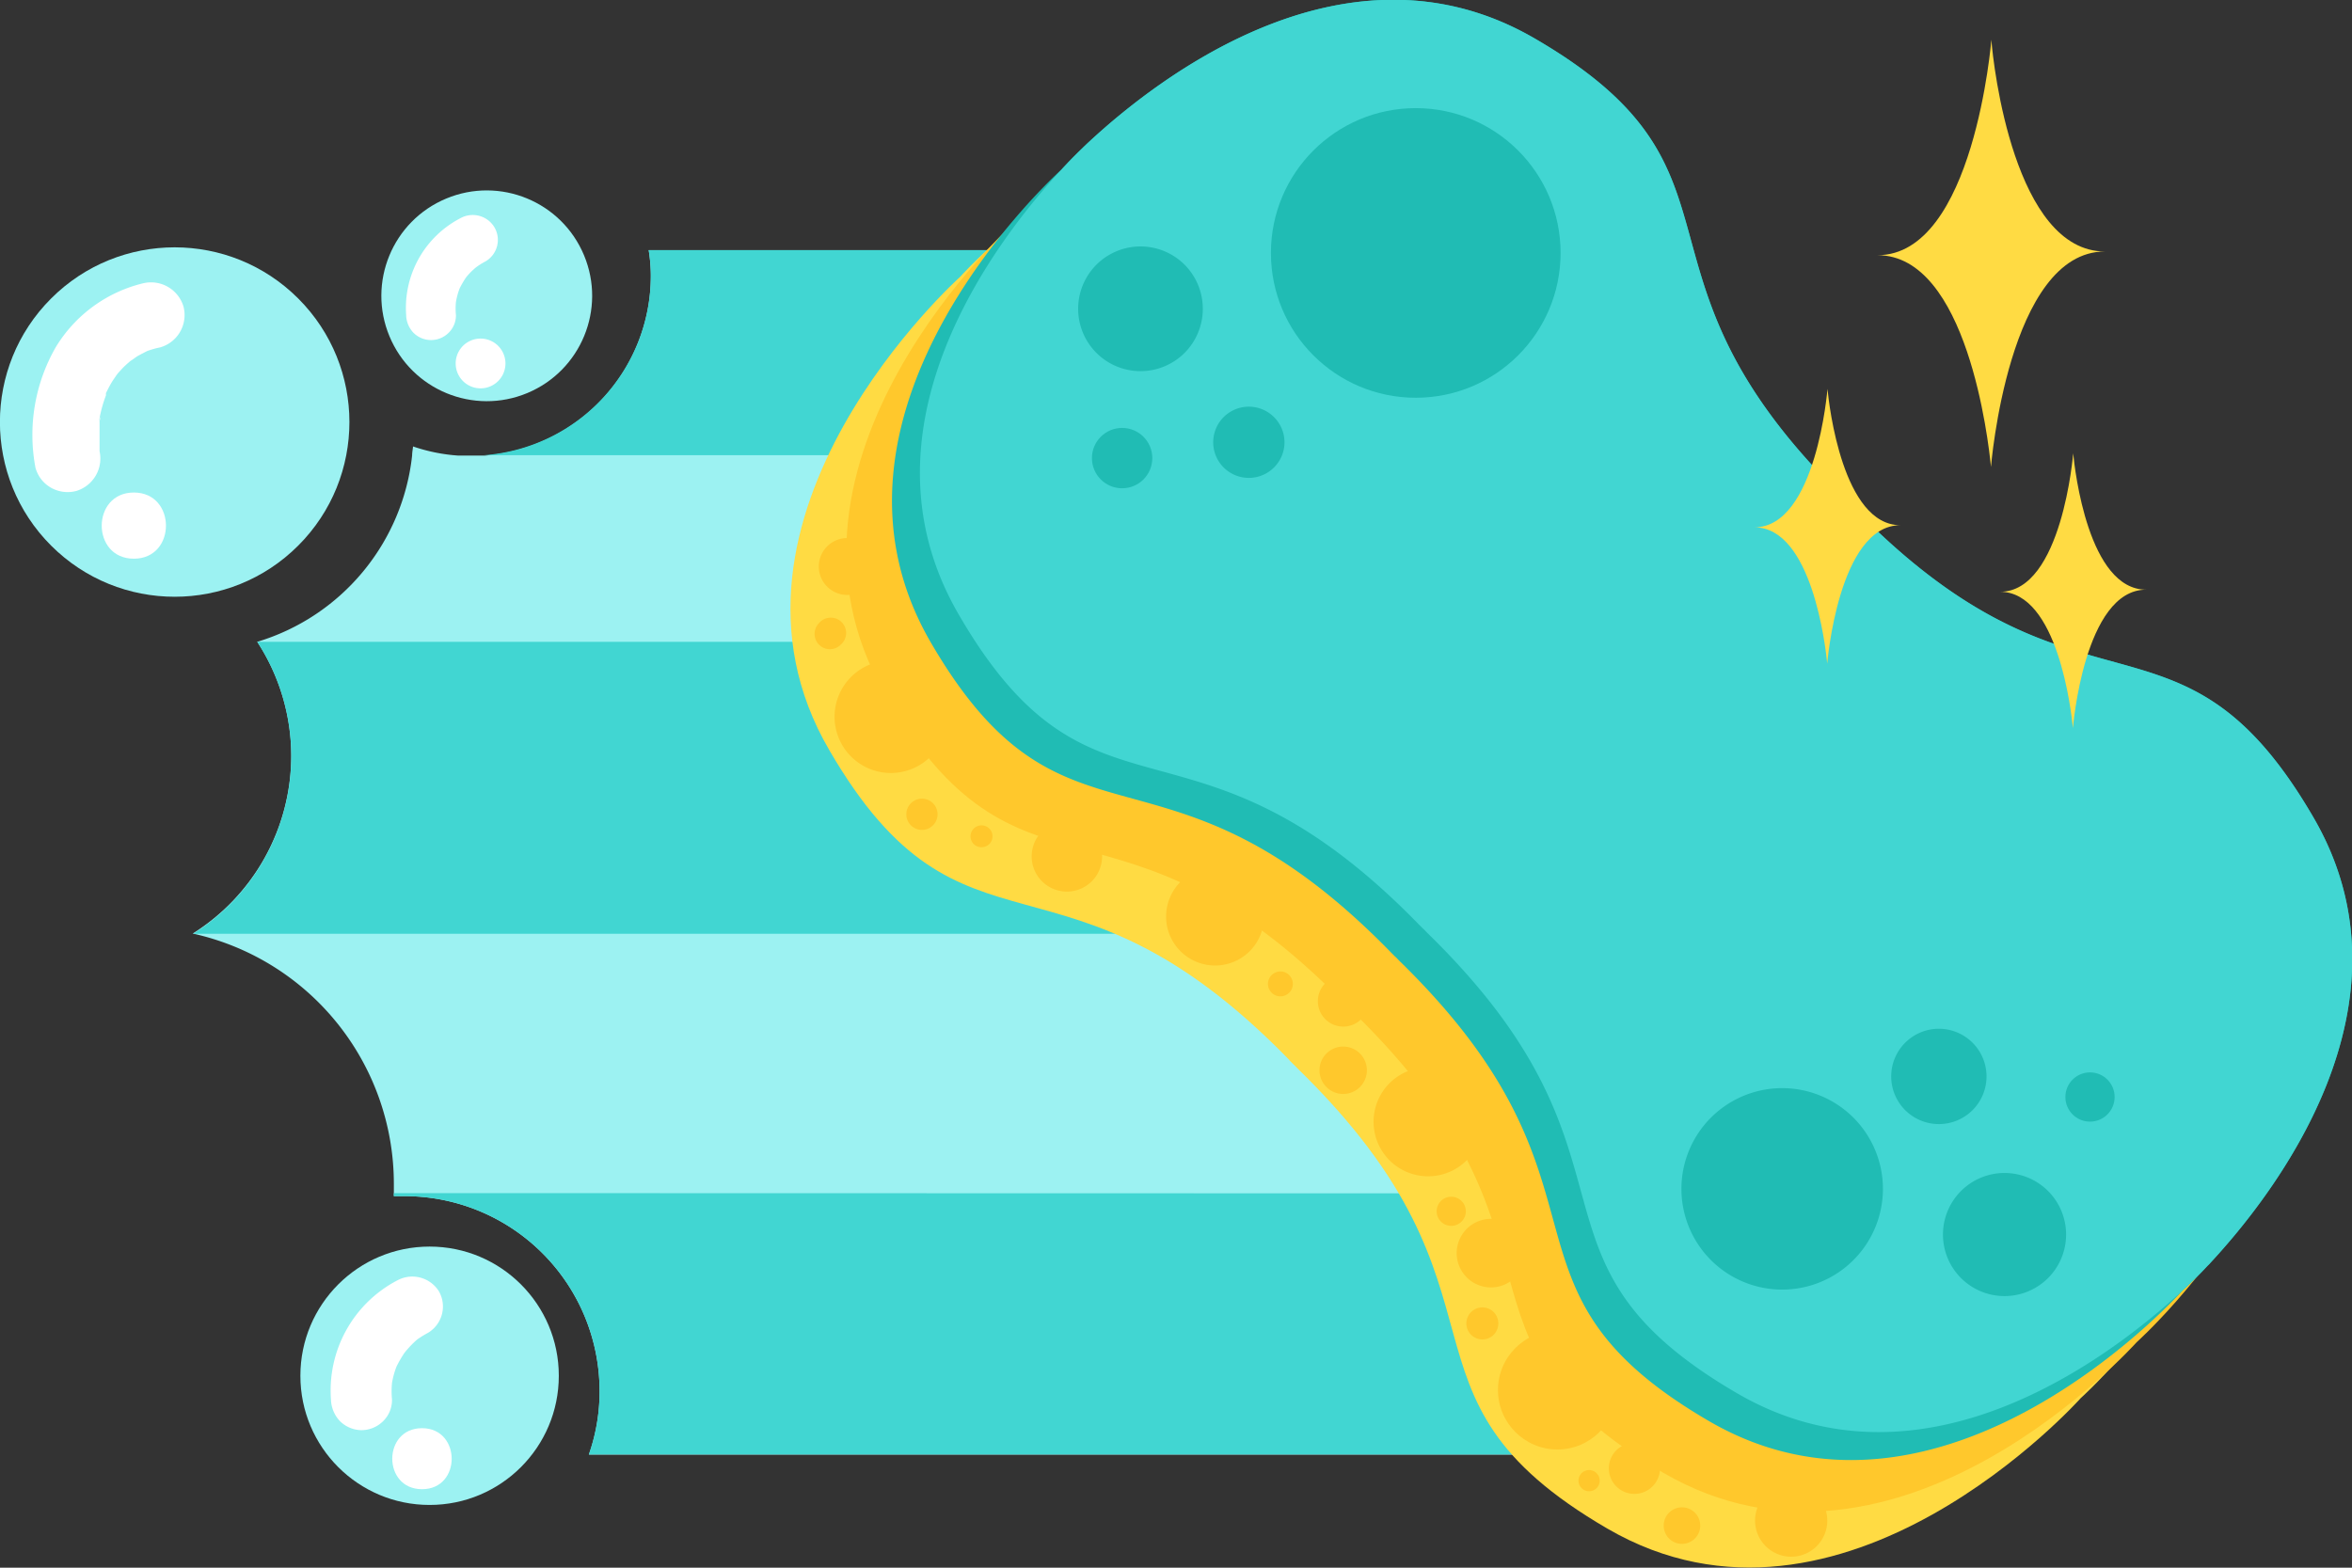
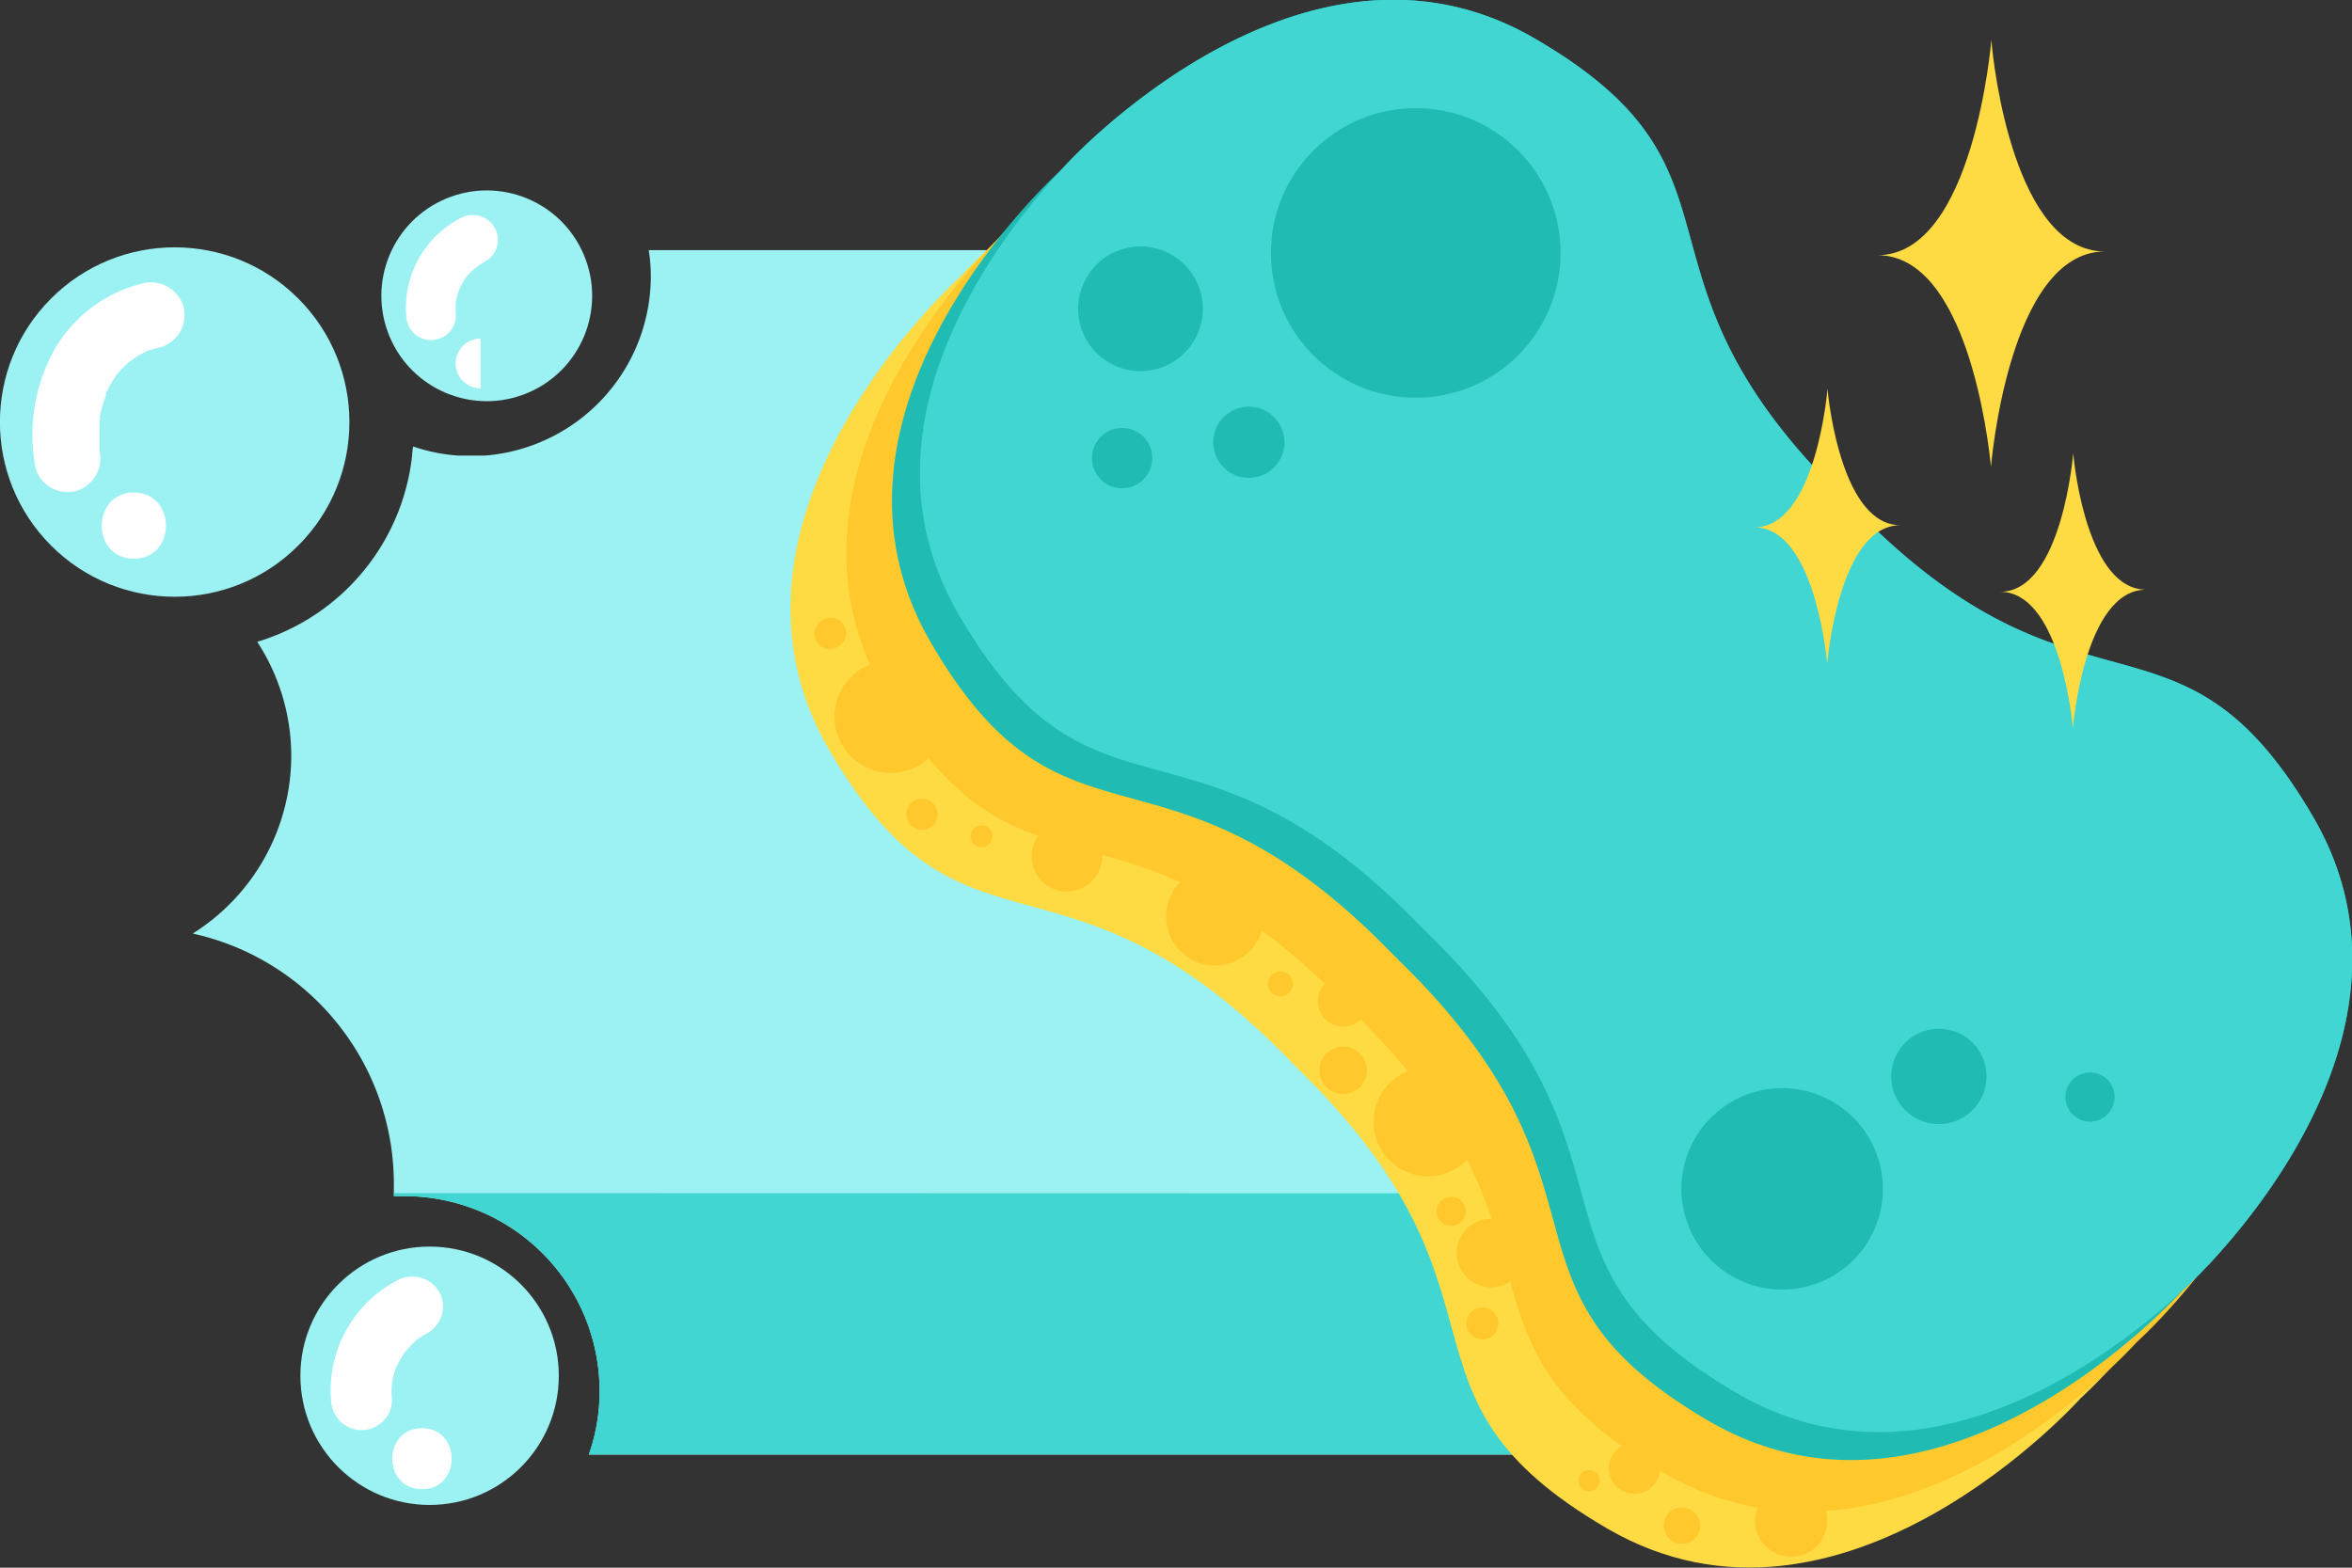
<svg xmlns="http://www.w3.org/2000/svg" viewBox="0 0 177.66 118.44">
  <rect x="0" y="0" width="177.66" height="118.44" fill="#333333" stroke="none" />
  <defs>
    <style>.cls-1{fill:#9cf2f2;}.cls-2{fill:#41d6d2;}.cls-3{fill:#fff;}.cls-4{fill:#ffdb43;}.cls-5{fill:#ffc82c;}.cls-6{fill:#20bcb4;}</style>
  </defs>
  <g id="Слой_2" data-name="Слой 2">
    <g id="OBJECTS">
      <path class="cls-1" d="M114.81,18.9v91H44.48a14.34,14.34,0,0,0,.81-4.79A14.73,14.73,0,0,0,30.57,90.37l-.82,0c0-.08,0-.15,0-.23,0-.24,0-.48,0-.71a19.37,19.37,0,0,0-15.19-18.9A15.89,15.89,0,0,0,22,57.14a15.81,15.81,0,0,0-2.57-8.65s0,0,0,0a16.58,16.58,0,0,0,11.7-14.08h0c0-.23.05-.47.07-.68a13.31,13.31,0,0,0,3.42.69c.33,0,.66,0,1,0s.66,0,1,0A13.6,13.6,0,0,0,49.16,20.83,12.26,12.26,0,0,0,49,18.9Z" />
-       <path class="cls-2" d="M114.81,48.49V70.55H14.59A15.89,15.89,0,0,0,22,57.14a15.81,15.81,0,0,0-2.57-8.65Z" />
-       <path class="cls-2" d="M114.81,18.9V34.39H36.54A13.6,13.6,0,0,0,49.16,20.83,12.26,12.26,0,0,0,49,18.9Z" />
      <path class="cls-2" d="M114.81,90.16v19.72H44.48a14.34,14.34,0,0,0,.81-4.79A14.73,14.73,0,0,0,30.57,90.37l-.82,0c0-.08,0-.15,0-.23Z" />
      <circle class="cls-1" cx="36.77" cy="22.35" r="7.96" transform="translate(-5.77 15.86) rotate(-22.62)" />
      <path class="cls-3" d="M37.34,17.16a1.91,1.91,0,0,0-2.57-.67,7.63,7.63,0,0,0-4.09,7.32,2,2,0,0,0,.55,1.33,1.88,1.88,0,0,0,2.66,0,1.84,1.84,0,0,0,.55-1.33,5.06,5.06,0,0,1,0-1,5.57,5.57,0,0,1,.27-1,6.65,6.65,0,0,1,.5-.86,5.1,5.1,0,0,1,.77-.77,5.62,5.62,0,0,1,.69-.43A1.88,1.88,0,0,0,37.34,17.16Z" />
-       <path class="cls-3" d="M36.3,25.58a1.88,1.88,0,0,0,0,3.76A1.88,1.88,0,0,0,36.3,25.58Z" />
+       <path class="cls-3" d="M36.3,25.58a1.88,1.88,0,0,0,0,3.76Z" />
      <circle class="cls-1" cx="13.2" cy="31.89" r="13.2" transform="translate(-18.69 18.67) rotate(-45)" />
      <path class="cls-3" d="M10.11,37.21c-3.23,0-3.24,5,0,5S13.34,37.21,10.11,37.21Z" />
      <path class="cls-3" d="M13.86,23.16a2.56,2.56,0,0,0-3.08-1.75A10.63,10.63,0,0,0,4.2,26.25a13.32,13.32,0,0,0-1.52,9.09,2.49,2.49,0,0,0,1.16,1.5,2.55,2.55,0,0,0,1.93.25,2.56,2.56,0,0,0,1.75-3v0c0-.12,0-.25,0-.37,0-.28,0-.57,0-.85s0-.62,0-.94a1,1,0,0,1,0-.12.71.71,0,0,1,0-.22,0,0,0,0,0,0,0s0,0,0,0A10,10,0,0,1,8,29.88.9.9,0,0,0,8,29.7l.09-.17c.12-.25.26-.5.41-.75l.35-.51c.08-.09.15-.18.24-.27a6.14,6.14,0,0,1,.51-.51l.25-.22c.2-.11.4-.29.6-.4s.4-.21.61-.32a1.17,1.17,0,0,1,.24-.09,5.64,5.64,0,0,1,.78-.21A2.54,2.54,0,0,0,13.86,23.16Z" />
      <path class="cls-3" d="M7.54,31.52c0,.05,0,.14,0,.22s.07-.14,0-.23h0Z" />
      <circle class="cls-1" cx="32.45" cy="103.94" r="9.76" />
      <path class="cls-3" d="M33.16,97.57A2.37,2.37,0,0,0,30,96.74a9.38,9.38,0,0,0-5,9,2.47,2.47,0,0,0,.68,1.63,2.36,2.36,0,0,0,1.63.68,2.34,2.34,0,0,0,1.63-.68,2.23,2.23,0,0,0,.67-1.63,6.63,6.63,0,0,1,0-1.26,6.38,6.38,0,0,1,.33-1.21,8.56,8.56,0,0,1,.61-1.06,7.75,7.75,0,0,1,.95-1,7.88,7.88,0,0,1,.84-.52A2.32,2.32,0,0,0,33.16,97.57Z" />
      <path class="cls-3" d="M31.88,107.9c-3,0-3,4.61,0,4.61S34.85,107.9,31.88,107.9Z" />
      <path class="cls-4" d="M97.41,80.1C80.22,62.44,72.82,74.19,62.64,56.67,52.33,39,72.52,20.92,72.52,20.92s18-20.17,35.75-9.86c17.52,10.2,5.75,17.6,23.41,34.79h0l.6.6h0c17.18,17.67,24.59,5.92,34.77,23.43,10.3,17.73-9.88,35.75-9.88,35.75s-18,20.18-35.75,9.86C103.92,105.31,115.66,97.91,98,80.71h0c-.1-.1-.2-.22-.31-.31l-.3-.3Z" />
      <path class="cls-5" d="M101.63,75.88C84.44,58.22,77,70,66.86,52.45,56.55,34.73,76.74,16.7,76.74,16.7s18-20.17,35.75-9.86C130,17,118.24,24.44,135.9,41.63h0l.6.6h0c17.18,17.67,24.59,5.92,34.77,23.43,10.3,17.73-9.88,35.75-9.88,35.75s-18,20.18-35.75,9.86c-17.51-10.19-5.77-17.59-23.41-34.79h0c-.1-.1-.2-.22-.31-.31l-.3-.3Z" />
      <path class="cls-6" d="M164.85,97.51s-18,20.18-35.75,9.86c-17.51-10.19-5.77-17.59-23.41-34.79h0c-.1-.1-.2-.22-.31-.31l-.29-.29h0C87.89,54.31,80.5,66.06,70.31,48.54,60,30.82,80.19,12.8,80.19,12.8l.06-.07.47-.5c.39-.4.72-.73,1-1s.37-.37.59-.56c5.27-4.88,19.56-15.95,33.64-7.75,17.52,10.19,5.75,17.59,23.41,34.78h0l.62.62h0c17.19,17.67,24.59,5.92,34.77,23.44,8.19,14.08-2.88,28.36-7.77,33.63a2.38,2.38,0,0,1-.23.24l-.31.33c-.24.26-.57.59-1,1l-.34.33A2.84,2.84,0,0,0,164.85,97.51Z" />
      <path class="cls-2" d="M165.45,96.94c-.11.11-.23.21-.34.33a2.84,2.84,0,0,0-.26.24c-5.27,4.88-19.56,15.95-33.64,7.75-17.51-10.19-5.77-17.59-23.41-34.79h0c-.1-.1-.2-.22-.31-.31l-.29-.29h0C90,52.2,82.61,64,72.42,46.43c-8.2-14.1,2.89-28.37,7.77-33.63l.06-.07.47-.5c.39-.4.72-.73,1-1s.59-.56.59-.56c5.27-4.88,19.56-15.95,33.64-7.75,17.52,10.19,5.75,17.59,23.41,34.78h0l.62.62h0c17.19,17.67,24.59,5.92,34.77,23.44,8.19,14.08-2.88,28.36-7.77,33.63a2.38,2.38,0,0,1-.23.24l-.31.33C166.18,96.23,165.85,96.56,165.45,96.94Z" />
      <path class="cls-5" d="M70.3,57.15a4.25,4.25,0,1,1,0-6A4.25,4.25,0,0,1,70.3,57.15Z" />
      <circle class="cls-5" cx="69.64" cy="61.52" r="1.18" />
      <path class="cls-5" d="M74.73,63.77a.85.85,0,0,1-1.18,0,.83.83,0,1,1,1.18,0Z" />
      <path class="cls-5" d="M94.4,71.86a3.7,3.7,0,1,1,0-5.23A3.71,3.71,0,0,1,94.4,71.86Z" />
      <path class="cls-5" d="M97.38,75a.94.94,0,1,1,0-1.33A.94.94,0,0,1,97.38,75Z" />
      <path class="cls-5" d="M82.47,66.58a2.66,2.66,0,1,1,0-3.76A2.66,2.66,0,0,1,82.47,66.58Z" />
      <path class="cls-5" d="M110.79,87.66a4.12,4.12,0,1,1,0-5.82A4.11,4.11,0,0,1,110.79,87.66Z" />
      <path class="cls-5" d="M102.73,82.12a1.79,1.79,0,1,1,0-2.52A1.79,1.79,0,0,1,102.73,82.12Z" />
      <path class="cls-5" d="M114.45,96.51a2.59,2.59,0,1,1,0-3.67A2.59,2.59,0,0,1,114.45,96.51Z" />
      <path class="cls-5" d="M110.4,92.29a1.1,1.1,0,1,1,0-1.55A1.09,1.09,0,0,1,110.4,92.29Z" />
-       <circle class="cls-5" cx="117.64" cy="105.02" r="4.49" />
      <path class="cls-5" d="M124.82,112.3a1.93,1.93,0,1,1,0-2.73A1.92,1.92,0,0,1,124.82,112.3Z" />
      <path class="cls-5" d="M112.83,100.84a1.21,1.21,0,1,1,0-1.71A1.23,1.23,0,0,1,112.83,100.84Z" />
      <path class="cls-5" d="M102.82,77a1.92,1.92,0,1,1,0-2.72A1.91,1.91,0,0,1,102.82,77Z" />
      <path class="cls-5" d="M128,116.26a1.38,1.38,0,1,1,0-2A1.38,1.38,0,0,1,128,116.26Z" />
      <path class="cls-5" d="M137.23,116.81a2.73,2.73,0,1,1,0-3.86A2.74,2.74,0,0,1,137.23,116.81Z" />
      <path class="cls-5" d="M120.6,112.43a.8.8,0,1,1,0-1.13A.8.8,0,0,1,120.6,112.43Z" />
-       <path class="cls-5" d="M65.54,44.3a2.15,2.15,0,1,1,0-3A2.15,2.15,0,0,1,65.54,44.3Z" />
      <path class="cls-5" d="M63.5,48.71a1.15,1.15,0,0,1-1.63,0,1.16,1.16,0,0,1,0-1.64,1.16,1.16,0,1,1,1.63,1.64Z" />
      <circle class="cls-6" cx="106.94" cy="19.11" r="10.94" />
      <path class="cls-6" d="M89.48,26.66a4.71,4.71,0,1,1,0-6.66A4.72,4.72,0,0,1,89.48,26.66Z" />
      <path class="cls-6" d="M96.23,35.32a2.69,2.69,0,1,1,0-3.81A2.68,2.68,0,0,1,96.23,35.32Z" />
      <path class="cls-6" d="M140,95.2a7.61,7.61,0,1,1,0-10.76A7.61,7.61,0,0,1,140,95.2Z" />
-       <path class="cls-6" d="M154.7,96.56a4.65,4.65,0,1,1,0-6.58A4.65,4.65,0,0,1,154.7,96.56Z" />
      <path class="cls-6" d="M149,83.87a3.6,3.6,0,1,1,0-5.09A3.6,3.6,0,0,1,149,83.87Z" />
      <circle class="cls-6" cx="157.87" cy="82.88" r="1.86" />
      <circle class="cls-6" cx="84.76" cy="34.61" r="2.28" />
      <path class="cls-4" d="M159,19c-7.3,0-8.61,16.28-8.61,16.28h0c-.19-2-1.81-16-8.57-16,7.29,0,8.6-16.28,8.6-16.28h0C150.56,5,152.18,19,159,19Z" />
      <path class="cls-4" d="M143.55,39.68c-4.68,0-5.53,10.46-5.53,10.46h0c-.12-1.29-1.16-10.3-5.5-10.3,4.68,0,5.52-10.46,5.52-10.46h0C138.16,30.67,139.21,39.68,143.55,39.68Z" />
      <path class="cls-4" d="M162.11,44.55c-4.69,0-5.53,10.46-5.53,10.46h0c-.12-1.29-1.16-10.3-5.5-10.3,4.68,0,5.52-10.46,5.52-10.46h0C156.72,35.54,157.76,44.55,162.11,44.55Z" />
    </g>
  </g>
</svg>